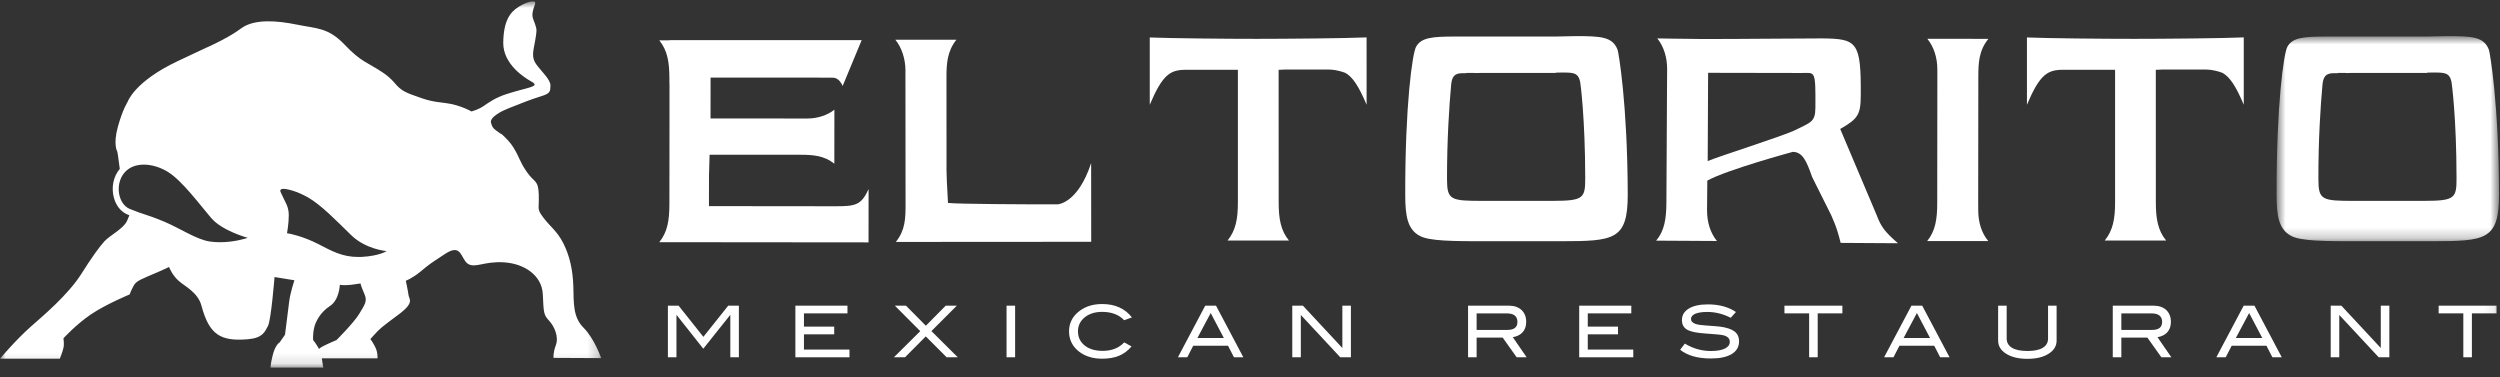
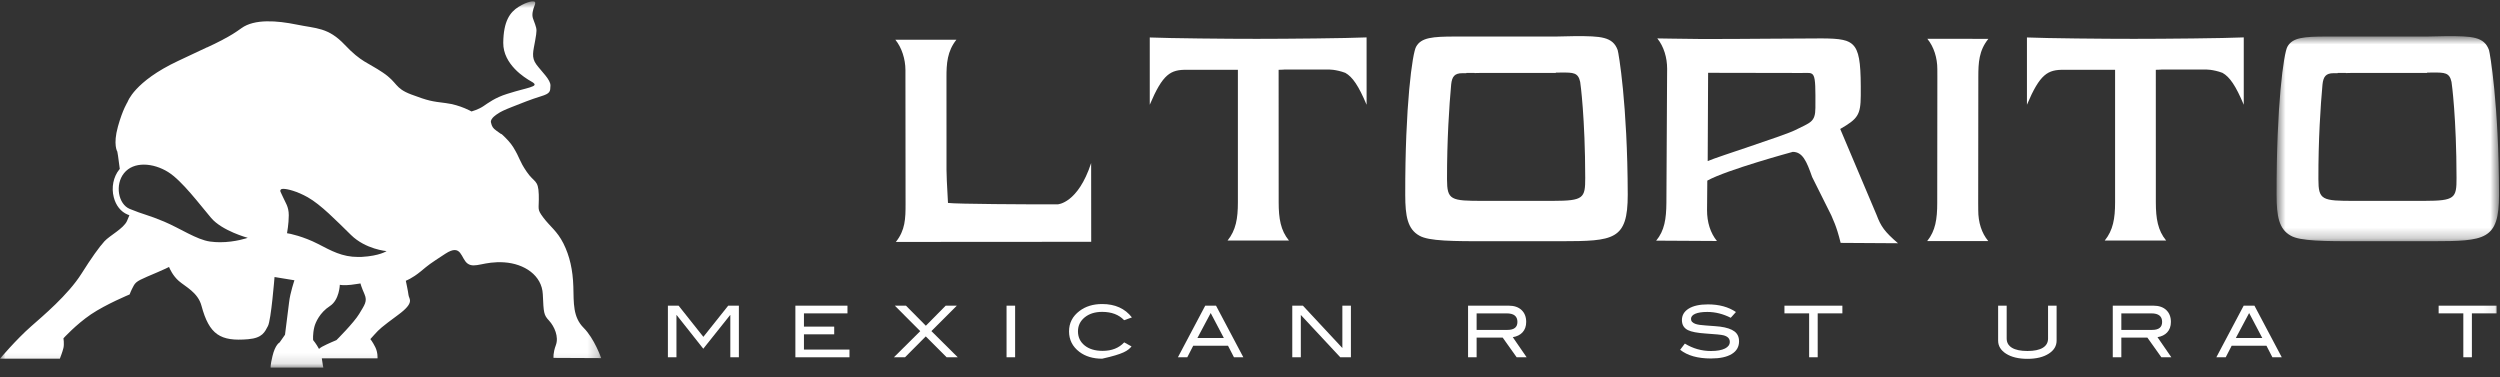
<svg xmlns="http://www.w3.org/2000/svg" xmlns:xlink="http://www.w3.org/1999/xlink" width="232px" height="35px" viewBox="0 0 232 35" version="1.1">
  <rect x="0" y="0" width="232" height="35" fill="#333333" stroke="none" />
  <title>el torito logo</title>
  <desc>Created with Sketch.</desc>
  <defs>
    <polygon id="path-1" points="0 0.883 55.791 0.883 55.791 34.875 0 34.875" />
    <polygon id="path-3" points="0.663 0.736 21.308 0.736 21.308 19.771 0.663 19.771" />
    <polygon id="path-5" points="1.03753036e-12 35.116 231.91 35.116 231.91 1.124 1.03753036e-12 1.124" />
  </defs>
  <g id="Design" stroke="none" stroke-width="1" fill="none" fill-rule="evenodd">
    <g id="Home" transform="translate(-30, -65)">
      <g id="el-torito-logo" transform="translate(30, 64)">
        <g id="Group-3" transform="translate(0, 0.241)">
          <mask id="mask-2" fill="white">
            <use xlink:href="#path-1" />
          </mask>
          <g id="Clip-2" />
          <path d="M33.563,24.6 C33.449,24.602 33.335,24.605 33.23,24.605 C31.754,24.605 30.759,24.04 29.513,23.396 C28.167,22.702 26.848,22.42 26.635,22.402 C26.635,22.402 26.798,21.541 26.798,20.735 C26.798,19.926 26.478,19.555 26.269,19.066 C26.059,18.585 25.92,18.468 26.083,18.33 C26.117,18.301 26.186,18.285 26.286,18.285 C26.69,18.285 27.577,18.514 28.56,19.066 C29.784,19.759 31.2,21.223 32.568,22.56 C33.931,23.902 35.875,24.062 35.875,24.062 C35.875,24.062 35.227,24.508 33.563,24.6 M33.329,29.895 C32.826,30.727 31.224,32.32 31.224,32.32 C31.224,32.32 30.438,32.642 29.896,32.931 C29.79,32.983 29.698,33.061 29.602,33.138 C29.368,32.688 29.059,32.32 29.059,32.32 C29.059,32.32 29.004,31.768 29.173,31.094 C29.272,30.697 29.67,29.768 30.617,29.159 C31.498,28.587 31.535,27.189 31.535,27.189 C31.535,27.189 31.904,27.269 32.578,27.189 C33.24,27.103 33.449,27.061 33.449,27.061 C33.449,27.061 33.532,27.393 33.826,28.061 C34.119,28.727 33.826,29.059 33.329,29.895 M20.42,23.238 C20.122,23.238 19.813,23.218 19.492,23.175 C18.253,23.003 16.717,21.951 15.231,21.324 C13.752,20.699 13.326,20.679 12.037,20.145 C10.974,19.706 10.65,17.904 11.506,16.833 C11.961,16.268 12.631,16.036 13.348,16.036 C14.115,16.036 14.933,16.305 15.603,16.725 C16.901,17.533 18.566,19.779 19.588,20.977 C20.605,22.185 22.99,22.829 22.99,22.829 C22.99,22.829 21.841,23.238 20.42,23.238 M53.206,27.355 C53.159,25.815 52.871,24.522 52.289,23.358 C51.705,22.193 51.035,21.776 50.414,20.941 C49.791,20.106 50.04,20.236 49.998,18.82 C49.957,17.404 49.577,17.734 48.875,16.694 C48.162,15.654 48.287,15.487 47.622,14.405 C47.381,14.019 47.015,13.632 46.641,13.284 L46.641,13.282 L46.636,13.279 C46.597,13.246 46.558,13.211 46.522,13.177 L46.522,13.211 C46.42,13.14 46.257,13.031 46.066,12.887 C45.739,12.654 45.65,12.505 45.561,12.123 C45.47,11.741 46.159,11.335 46.159,11.335 C46.451,11.127 46.794,10.967 47.516,10.682 C48.412,10.326 49.287,9.977 50.184,9.7 C51.082,9.431 51.062,9.248 51.082,8.707 C51.104,8.161 50.287,7.432 49.78,6.75 C49.275,6.069 49.497,5.497 49.661,4.536 C49.827,3.583 49.827,3.518 49.661,3.019 C49.497,2.523 49.351,2.375 49.431,1.878 C49.516,1.373 49.705,1.186 49.661,0.981 C49.621,0.77 48.913,0.898 48.118,1.396 C47.328,1.896 46.725,2.71 46.702,4.728 C46.683,6.745 48.727,7.998 49.287,8.311 C49.852,8.618 49.602,8.724 49.165,8.872 C48.727,9.015 48.182,9.117 47.057,9.473 C45.932,9.823 45.288,10.326 44.836,10.627 C44.39,10.925 43.756,11.103 43.756,11.103 C43.756,11.103 43.511,10.961 43.111,10.795 L43.107,10.795 C42.675,10.617 42.063,10.411 41.371,10.326 C40.033,10.162 39.748,10.117 38.165,9.526 C36.584,8.929 36.949,8.451 35.531,7.495 C34.119,6.542 33.532,6.542 31.991,4.915 C30.45,3.289 29.363,3.419 27.533,3.04 C25.702,2.667 23.614,2.498 22.405,3.374 C21.826,3.79 21.395,4.064 20.655,4.449 L20.665,4.449 C20.217,4.686 19.622,4.972 19.211,5.16 L19.211,5.151 C18.531,5.477 17.666,5.881 16.529,6.413 C12.445,8.33 11.836,10.228 11.836,10.228 C11.836,10.228 11.387,10.908 10.944,12.505 C10.473,14.196 10.888,14.833 10.888,14.833 C10.888,14.833 10.988,15.349 11.11,16.393 C11.118,16.41 11.118,16.42 11.118,16.437 C11.105,16.453 11.088,16.469 11.073,16.484 C10.517,17.17 10.323,18.16 10.558,19.066 C10.75,19.823 11.209,20.404 11.824,20.662 C11.891,20.686 11.946,20.712 12.008,20.733 C11.93,20.935 11.852,21.121 11.78,21.276 C11.445,21.985 10.196,22.607 9.695,23.147 C9.199,23.691 8.476,24.702 7.559,26.16 C6.309,28.138 3.936,30.118 2.887,31.045 C1.473,32.291 0,34.045 0,34.045 L5.554,34.045 C5.554,34.045 5.802,33.421 5.889,33.042 C5.971,32.665 5.889,32.153 5.889,32.153 C5.889,32.153 7.038,30.886 8.442,29.93 C9.852,28.983 12.029,28.083 12.029,28.083 C12.029,28.083 12.154,27.727 12.407,27.269 C12.652,26.812 13.068,26.69 14.612,26.024 C15.29,25.734 15.572,25.593 15.686,25.532 C15.747,25.69 16.04,26.351 16.588,26.828 C17.212,27.372 18.368,27.9 18.696,29.13 C19.42,31.821 20.448,32.459 23.034,32.238 C24.367,32.122 24.574,31.558 24.865,31.013 C25.159,30.475 25.477,26.467 25.477,26.467 L27.324,26.769 C27.324,26.769 26.926,27.927 26.827,28.814 C26.726,29.654 26.449,31.821 26.449,31.821 L25.945,32.543 C25.945,32.543 25.544,32.72 25.283,33.818 C25.073,34.695 25.117,34.875 25.117,34.875 L30.006,34.875 C30.006,34.875 29.934,34.56 29.864,34.015 L35.033,34.015 C35.033,34.015 35.077,33.472 34.825,32.971 C34.578,32.477 34.369,32.226 34.369,32.226 L34.783,31.768 C35.202,31.306 35.366,31.145 36.949,29.977 C38.534,28.814 37.949,28.516 37.911,28.146 C37.867,27.769 37.659,26.812 37.659,26.812 C37.659,26.812 38.243,26.605 39.044,25.945 C39.841,25.285 39.788,25.313 41.323,24.309 C42.863,23.301 42.745,24.773 43.409,25.23 C44.082,25.69 44.91,24.981 46.789,25.105 C48.664,25.23 50.287,26.314 50.372,28.061 C50.452,29.812 50.452,29.977 50.957,30.518 C51.452,31.06 51.871,32.017 51.585,32.783 C51.303,33.547 51.369,33.971 51.369,33.971 L55.791,33.992 C55.791,33.992 55.161,32.182 54.164,31.184 C53.159,30.183 53.248,28.889 53.206,27.355" id="Fill-1" fill="#FFFFFF" mask="url(#mask-2)" />
        </g>
        <path d="M84.025,8.223 L84.036,19.917 C84.038,21.274 84.01,22.364 83.135,23.451 L101.264,23.439 L101.258,16.132 C100.031,19.89 98.154,19.963 98.154,19.963 C98.128,19.963 96.923,19.966 96.898,19.963 C95.673,19.966 88.746,19.94 87.973,19.832 C87.865,18.081 87.838,17.099 87.838,16.858 C87.838,16.831 87.836,16.806 87.836,16.806 L87.833,8.22 C87.827,6.89 87.907,5.749 88.755,4.685 L83.09,4.69 C83.675,5.406 84.022,6.47 84.025,7.505 C84.022,7.691 84.022,7.93 84.025,8.223" id="Fill-4" fill="#FFFFFF" />
-         <path d="M77.52,20.141 C76.747,20.139 76.268,20.139 76.053,20.139 L65.79,20.128 L65.795,17.311 L65.849,15.362 L74.291,15.362 C75.469,15.366 76.481,15.437 77.426,16.192 L77.432,11.178 C76.794,11.697 75.852,11.998 74.935,11.998 L74.296,11.998 L65.938,11.992 L65.941,8.198 L77.191,8.205 C77.446,8.205 77.841,8.216 78.2,8.973 L79.963,4.726 L62.129,4.726 L62.129,4.743 L61.182,4.746 C61.954,5.699 62.117,6.793 62.12,8.28 L62.12,8.726 L62.129,8.726 L62.129,12.607 L62.12,19.941 C62.117,21.426 61.954,22.519 61.182,23.474 L80.6,23.492 L80.606,18.55 C79.916,20.034 79.412,20.144 77.52,20.141" id="Fill-6" fill="#FFFFFF" />
        <path d="M126.807,4.477 L126.807,4.471 C124.973,4.553 119.424,4.605 116.632,4.605 C113.949,4.608 108.48,4.553 106.698,4.477 L106.698,10.72 C107.905,7.868 108.621,7.452 110.157,7.478 C110.396,7.48 110.634,7.48 110.903,7.478 C111.14,7.478 114.663,7.48 114.876,7.48 L114.876,19.787 C114.876,21.275 114.692,22.362 113.919,23.32 L119.615,23.32 C118.845,22.391 118.661,21.273 118.661,19.781 L118.656,7.478 C119.001,7.478 119.186,7.452 119.239,7.45 L123.291,7.45 L123.331,7.45 L123.716,7.48 C124.008,7.519 124.411,7.597 124.841,7.759 C125.517,8.135 126.078,8.963 126.819,10.72 L126.819,10.655 L126.821,10.649 L126.819,4.471 C126.816,4.477 126.81,4.471 126.807,4.477" id="Fill-8" fill="#FFFFFF" />
        <path d="M184.521,4.605 L178.856,4.6 C179.469,5.347 179.787,6.385 179.784,7.42 C179.782,7.795 179.784,8.007 179.787,8.14 L179.775,19.83 C179.775,21.322 179.613,22.413 178.845,23.368 L184.508,23.368 C183.896,22.627 183.578,21.642 183.581,20.498 C183.579,20.366 183.581,20.127 183.576,19.837 L183.589,8.14 C183.589,6.814 183.642,5.695 184.521,4.605" id="Fill-10" fill="#FFFFFF" />
        <path d="M158.513,7.757 L167.186,7.773 C168.437,7.781 168.493,7.4 168.469,11.011 C168.461,12.343 168.013,12.359 166.595,13.073 C165.553,13.597 159.453,15.522 158.474,15.947 L158.513,7.757 Z M154.642,19.799 C154.631,21.316 154.465,22.405 153.693,23.332 L159.331,23.364 C158.723,22.616 158.41,21.626 158.414,20.489 C158.414,20.355 158.419,20.114 158.42,19.818 L158.438,17.762 C160.22,16.762 166.371,15.093 166.371,15.093 C167.274,15.102 167.645,15.935 168.166,17.425 L169.948,20.994 C170.081,21.367 170.394,21.838 170.812,23.54 L176.132,23.573 C174.886,22.5 174.547,22.005 174.155,20.965 L170.772,12.968 C172.399,12.028 172.668,11.673 172.679,9.866 C172.708,4.894 172.367,4.59 169.068,4.564 C167.684,4.556 160.58,4.631 158.611,4.619 C158.081,4.617 157.733,4.617 157.653,4.617 C155.553,4.603 154.305,4.565 153.797,4.564 C154.404,5.314 154.712,6.349 154.71,7.389 C154.71,7.575 154.709,7.784 154.705,8.108 L154.642,19.799 Z" id="Fill-12" fill="#FFFFFF" />
        <path d="M144.132,19.64 L137.696,19.64 C134.61,19.649 134.289,19.567 134.283,17.632 C134.278,14.013 134.485,10.821 134.669,8.833 C134.746,8.109 134.984,7.793 135.705,7.793 C135.946,7.793 136.075,7.79 136.075,7.79 L136.085,7.768 L136.84,7.768 C136.838,7.772 136.835,7.776 136.835,7.781 C136.835,7.781 137.083,7.776 137.428,7.768 L144.379,7.768 L144.379,7.739 C144.609,7.733 144.801,7.732 144.906,7.732 C145.999,7.728 146.452,7.728 146.641,8.603 C146.667,8.735 147.102,11.976 147.109,17.507 C147.113,19.391 146.956,19.634 144.132,19.64 M151.054,19.065 C151.034,10.616 150.2,5.883 150.12,5.646 C149.665,4.396 148.548,4.35 146.18,4.352 C145.996,4.352 145.398,4.369 144.379,4.391 L144.379,4.388 L136.413,4.388 L136.388,4.388 L135.812,4.388 L135.8,4.388 C135.523,4.391 135.256,4.391 135.006,4.391 C132.953,4.396 131.894,4.476 131.419,5.329 C131.069,5.91 130.389,10.776 130.406,19.098 C130.41,21.064 130.622,22.261 131.718,22.87 C132.595,23.375 134.752,23.394 138.369,23.386 C138.713,23.386 144.486,23.386 144.86,23.385 C149.759,23.375 151.059,23.295 151.054,19.065" id="Fill-14" fill="#FFFFFF" />
        <path d="M208.221,10.72 L208.221,10.655 L208.221,10.65 L208.221,4.471 C208.219,4.476 208.212,4.471 208.205,4.476 L208.205,4.471 C206.373,4.554 200.827,4.605 198.035,4.605 C195.348,4.608 189.884,4.554 188.1,4.476 L188.1,10.72 C189.307,7.868 190.023,7.452 191.558,7.478 C191.797,7.48 192.036,7.48 192.303,7.478 C192.541,7.478 196.067,7.48 196.28,7.48 L196.28,19.788 C196.28,21.275 196.095,22.363 195.321,23.32 L201.018,23.32 C200.247,22.391 200.062,21.273 200.062,19.782 L200.059,7.478 C200.404,7.478 200.591,7.452 200.641,7.45 L204.695,7.45 L204.732,7.45 L205.118,7.48 C205.41,7.518 205.815,7.598 206.243,7.759 C206.922,8.135 207.48,8.963 208.221,10.72" id="Fill-16" fill="#FFFFFF" />
        <g id="Group-20" transform="translate(210.602, 3.616)">
          <mask id="mask-4" fill="white">
            <use xlink:href="#path-3" />
          </mask>
          <g id="Clip-19" />
          <path d="M14.389,16.024 L7.953,16.024 C4.866,16.033 4.547,15.95 4.546,14.015 C4.534,10.396 4.743,7.205 4.926,5.217 C5.005,4.492 5.241,4.176 5.959,4.176 C6.2,4.176 6.332,4.174 6.332,4.174 L6.34,4.151 L7.098,4.151 C7.097,4.156 7.094,4.159 7.094,4.165 C7.094,4.165 7.342,4.159 7.686,4.151 L14.635,4.151 L14.635,4.122 C14.865,4.117 15.059,4.115 15.163,4.115 C16.256,4.112 16.709,4.112 16.898,4.986 C16.925,5.119 17.36,8.36 17.364,13.891 C17.372,15.775 17.213,16.018 14.389,16.024 M21.308,15.449 C21.294,7 20.457,2.267 20.377,2.03 C19.922,0.78 18.804,0.734 16.433,0.736 C16.253,0.736 15.656,0.753 14.635,0.774 L14.635,0.772 L6.668,0.772 L6.65,0.772 L6.067,0.772 L6.057,0.772 C5.78,0.774 5.514,0.774 5.263,0.774 C3.21,0.78 2.149,0.86 1.674,1.712 C1.326,2.294 0.647,7.16 0.664,15.481 C0.667,17.448 0.881,18.645 1.977,19.253 C2.852,19.759 5.007,19.778 8.625,19.77 C8.973,19.77 14.747,19.77 15.116,19.769 C20.014,19.759 21.316,19.679 21.308,15.449" id="Fill-18" fill="#FFFFFF" mask="url(#mask-4)" />
        </g>
        <polygon id="Fill-21" fill="#FFFFFF" points="65.272 32.26 62.974 29.366 61.981 29.366 61.981 34.156 62.775 34.156 62.775 30.239 62.795 30.239 65.265 33.361 67.754 30.239 67.774 30.239 67.774 34.156 68.568 34.156 68.568 29.366 67.578 29.366" />
        <polygon id="Fill-23" fill="#FFFFFF" points="74.606 32.025 77.414 32.025 77.414 31.31 74.606 31.31 74.606 30.081 78.645 30.081 78.645 29.366 73.812 29.366 73.812 34.156 78.831 34.156 78.831 33.44 74.606 33.44" />
        <polygon id="Fill-25" fill="#FFFFFF" points="88.792 29.366 87.76 29.366 85.919 31.229 84.073 29.366 83.039 29.366 85.399 31.73 82.955 34.155 83.985 34.155 85.911 32.218 87.847 34.155 88.88 34.155 86.434 31.725" />
        <mask id="mask-6" fill="white">
          <use xlink:href="#path-5" />
        </mask>
        <g id="Clip-28" />
        <polygon id="Fill-27" fill="#FFFFFF" mask="url(#mask-6)" points="93.408 34.154 94.203 34.154 94.203 29.366 93.408 29.366" />
-         <path d="M100.661,30.45 C101.079,30.112 101.618,29.942 102.279,29.942 C103.154,29.942 103.832,30.2 104.319,30.715 L105.041,30.457 C104.4,29.63 103.481,29.214 102.279,29.214 C101.445,29.214 100.746,29.429 100.181,29.856 C99.532,30.345 99.207,30.976 99.207,31.748 C99.207,32.533 99.528,33.166 100.167,33.653 C100.728,34.076 101.432,34.287 102.279,34.287 C102.885,34.287 103.404,34.197 103.838,34.019 C104.274,33.841 104.663,33.551 105.007,33.149 L104.325,32.772 C103.839,33.297 103.172,33.56 102.326,33.56 C101.624,33.56 101.066,33.392 100.655,33.059 C100.242,32.726 100.036,32.291 100.036,31.748 C100.036,31.223 100.244,30.791 100.661,30.45" id="Fill-29" fill="#FFFFFF" mask="url(#mask-6)" />
+         <path d="M100.661,30.45 C101.079,30.112 101.618,29.942 102.279,29.942 C103.154,29.942 103.832,30.2 104.319,30.715 L105.041,30.457 C104.4,29.63 103.481,29.214 102.279,29.214 C101.445,29.214 100.746,29.429 100.181,29.856 C99.532,30.345 99.207,30.976 99.207,31.748 C99.207,32.533 99.528,33.166 100.167,33.653 C100.728,34.076 101.432,34.287 102.279,34.287 C104.274,33.841 104.663,33.551 105.007,33.149 L104.325,32.772 C103.839,33.297 103.172,33.56 102.326,33.56 C101.624,33.56 101.066,33.392 100.655,33.059 C100.242,32.726 100.036,32.291 100.036,31.748 C100.036,31.223 100.244,30.791 100.661,30.45" id="Fill-29" fill="#FFFFFF" mask="url(#mask-6)" />
        <path d="M111.118,32.369 L112.353,30.049 L113.574,32.369 L111.118,32.369 Z M111.845,29.366 L109.31,34.155 L110.18,34.155 L110.73,33.083 L113.959,33.083 L114.512,34.155 L115.382,34.155 L112.847,29.366 L111.845,29.366 Z" id="Fill-30" fill="#FFFFFF" mask="url(#mask-6)" />
        <polygon id="Fill-31" fill="#FFFFFF" mask="url(#mask-6)" points="124.571 33.295 120.91 29.366 119.923 29.366 119.923 34.155 120.717 34.155 120.717 30.228 124.377 34.155 125.365 34.155 125.365 29.366 124.571 29.366" />
        <path d="M137.03,31.615 L137.03,30.082 L139.824,30.082 C140.486,30.082 140.817,30.345 140.817,30.875 C140.817,31.368 140.51,31.615 139.897,31.615 L137.03,31.615 Z M141.28,31.852 C141.514,31.606 141.631,31.28 141.631,30.875 C141.631,30.412 141.488,30.045 141.201,29.772 C140.914,29.502 140.52,29.366 140.015,29.366 L136.236,29.366 L136.236,34.155 L137.03,34.155 L137.03,32.331 L139.45,32.331 L140.746,34.155 L141.671,34.155 L140.387,32.29 C140.766,32.227 141.064,32.082 141.28,31.852 L141.28,31.852 Z" id="Fill-32" fill="#FFFFFF" mask="url(#mask-6)" />
-         <polygon id="Fill-33" fill="#FFFFFF" mask="url(#mask-6)" points="147.345 32.025 150.151 32.025 150.151 31.31 147.345 31.31 147.345 30.081 151.385 30.081 151.385 29.366 146.55 29.366 146.55 34.156 151.568 34.156 151.568 33.44 147.345 33.44" />
        <path d="M159.625,31.311 C159.414,31.286 158.977,31.249 158.314,31.205 C157.864,31.178 157.538,31.13 157.341,31.059 C157.063,30.962 156.925,30.809 156.925,30.596 C156.925,30.395 157.054,30.235 157.314,30.12 C157.576,30.006 157.951,29.948 158.439,29.948 C159.177,29.948 159.901,30.128 160.612,30.491 L161.095,29.955 C160.398,29.483 159.533,29.247 158.499,29.247 C157.732,29.247 157.138,29.377 156.715,29.638 C156.294,29.898 156.082,30.253 156.082,30.702 C156.082,31.14 156.269,31.449 156.64,31.635 C156.957,31.794 157.511,31.899 158.301,31.952 C159.193,32.009 159.74,32.064 159.943,32.117 C160.331,32.22 160.525,32.421 160.525,32.726 C160.525,32.986 160.378,33.191 160.081,33.341 C159.773,33.495 159.338,33.573 158.777,33.573 C157.912,33.573 157.105,33.345 156.355,32.885 L155.918,33.459 C156.597,33.999 157.549,34.267 158.772,34.267 C159.614,34.267 160.259,34.128 160.711,33.85 C161.162,33.573 161.384,33.18 161.384,32.673 C161.384,32.276 161.243,31.97 160.957,31.755 C160.669,31.538 160.226,31.391 159.625,31.311" id="Fill-34" fill="#FFFFFF" mask="url(#mask-6)" />
        <polygon id="Fill-35" fill="#FFFFFF" mask="url(#mask-6)" points="165.597 30.08 167.888 30.08 167.888 34.154 168.682 34.154 168.682 30.08 170.973 30.08 170.973 29.367 165.597 29.367" />
-         <path d="M176.653,32.369 L177.888,30.049 L179.109,32.369 L176.653,32.369 Z M177.381,29.366 L174.845,34.155 L175.715,34.155 L176.268,33.083 L179.495,33.083 L180.047,34.155 L180.917,34.155 L178.38,29.366 L177.381,29.366 Z" id="Fill-36" fill="#FFFFFF" mask="url(#mask-6)" />
        <path d="M190.059,32.415 C190.059,32.791 189.896,33.076 189.572,33.275 C189.249,33.473 188.772,33.572 188.147,33.572 C187.519,33.572 187.041,33.473 186.712,33.275 C186.384,33.076 186.22,32.791 186.22,32.415 L186.22,29.366 L185.426,29.366 L185.426,32.607 C185.426,33.101 185.668,33.504 186.154,33.818 C186.657,34.139 187.321,34.3 188.147,34.3 C188.972,34.3 189.63,34.139 190.127,33.818 C190.61,33.508 190.853,33.106 190.853,32.607 L190.853,29.366 L190.059,29.366 L190.059,32.415 Z" id="Fill-37" fill="#FFFFFF" mask="url(#mask-6)" />
        <path d="M196.86,31.615 L196.86,30.082 L199.652,30.082 C200.314,30.082 200.645,30.345 200.645,30.875 C200.645,31.368 200.339,31.615 199.726,31.615 L196.86,31.615 Z M201.108,31.852 C201.342,31.606 201.46,31.28 201.46,30.875 C201.46,30.412 201.316,30.045 201.03,29.772 C200.743,29.502 200.348,29.366 199.844,29.366 L196.065,29.366 L196.065,34.155 L196.86,34.155 L196.86,32.331 L199.278,32.331 L200.575,34.155 L201.5,34.155 L200.215,32.29 C200.594,32.227 200.893,32.082 201.108,31.852 L201.108,31.852 Z" id="Fill-38" fill="#FFFFFF" mask="url(#mask-6)" />
        <path d="M207.485,32.369 L208.72,30.049 L209.941,32.369 L207.485,32.369 Z M208.213,29.366 L205.677,34.155 L206.547,34.155 L207.099,33.083 L210.326,33.083 L210.879,34.155 L211.748,34.155 L209.212,29.366 L208.213,29.366 Z" id="Fill-39" fill="#FFFFFF" mask="url(#mask-6)" />
-         <polygon id="Fill-40" fill="#FFFFFF" mask="url(#mask-6)" points="220.937 33.295 217.276 29.366 216.29 29.366 216.29 34.155 217.084 34.155 217.084 30.228 220.743 34.155 221.732 34.155 221.732 29.366 220.937 29.366" />
        <polygon id="Fill-41" fill="#FFFFFF" mask="url(#mask-6)" points="226.306 30.08 228.597 30.08 228.597 34.154 229.391 34.154 229.391 30.08 231.682 30.08 231.682 29.367 226.306 29.367" />
      </g>
    </g>
  </g>
</svg>